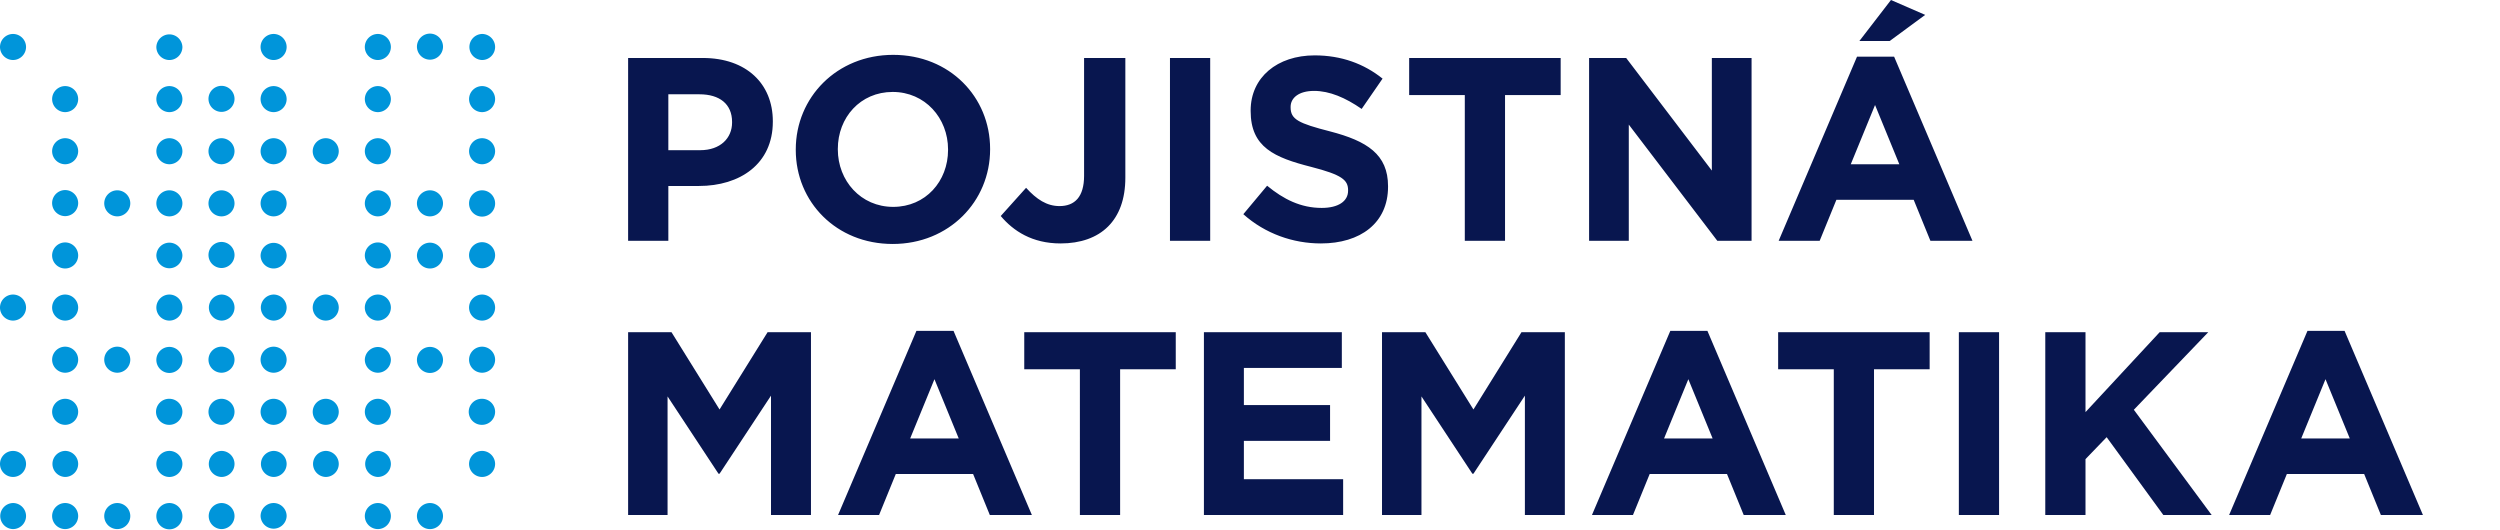
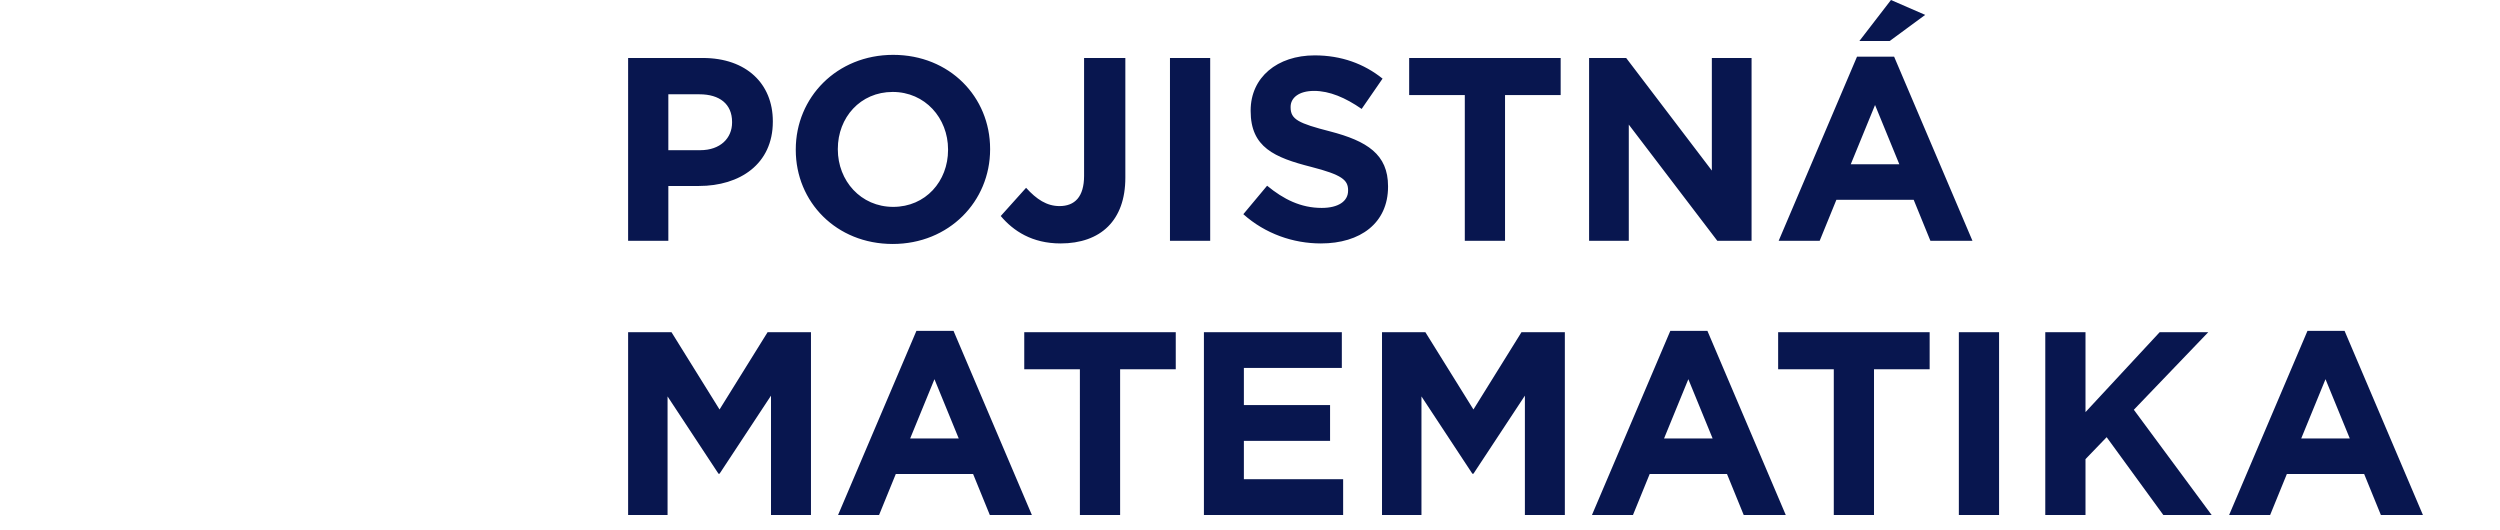
<svg xmlns="http://www.w3.org/2000/svg" viewBox="0 0 547 116" fill-rule="evenodd" clip-rule="evenodd" stroke-linejoin="round" stroke-miterlimit="2">
-   <path d="M5.7 10.281a2.864 2.864 0 00-2.85-2.85A2.864 2.864 0 000 10.281a2.864 2.864 0 002.85 2.85 2.864 2.864 0 002.85-2.85m0 57.02v-.004a2.865 2.865 0 00-2.851-2.851 2.864 2.864 0 00-2.851 2.847v.004a2.865 2.865 0 002.851 2.851A2.865 2.865 0 005.7 67.3m0 34.211v-.001a2.864 2.864 0 00-2.85-2.85A2.864 2.864 0 000 101.51a2.864 2.864 0 002.85 2.85h.001a2.864 2.864 0 002.849-2.849m0 11.4v-.003a2.86 2.86 0 00-2.846-2.846h-.003a2.866 2.866 0 00-2.799 2.852 2.865 2.865 0 002.799 2.851 2.864 2.864 0 002.849-2.85v-.004m11.405-91.228a2.863 2.863 0 00-2.85-2.848 2.864 2.864 0 00-2.85 2.85v.002a2.863 2.863 0 002.85 2.848 2.864 2.864 0 002.85-2.85v-.002m0 11.406a2.865 2.865 0 00-2.851-2.851 2.865 2.865 0 00-2.851 2.851 2.865 2.865 0 002.851 2.851 2.865 2.865 0 002.851-2.851m0 11.402v-.053a2.866 2.866 0 00-2.852-2.852 2.866 2.866 0 00-2.852 2.852l.001.054a2.865 2.865 0 002.851 2.798 2.866 2.866 0 002.852-2.799m0 11.404a2.865 2.865 0 00-2.852-2.852 2.865 2.865 0 00-2.852 2.852 2.866 2.866 0 002.851 2.852 2.867 2.867 0 002.853-2.852m0 11.405v-.001a2.868 2.868 0 00-2.853-2.854 2.865 2.865 0 00-2.849 2.851 2.865 2.865 0 002.851 2.851 2.864 2.864 0 002.851-2.847m0 11.4a2.865 2.865 0 00-2.851-2.848 2.865 2.865 0 00-2.851 2.851 2.865 2.865 0 002.849 2.851 2.868 2.868 0 002.853-2.854v-.001m0 11.407a2.864 2.864 0 00-2.85-2.85 2.864 2.864 0 00-2.85 2.85 2.864 2.864 0 002.85 2.85 2.864 2.864 0 002.85-2.85m0 11.405v-.001a2.868 2.868 0 00-2.853-2.854 2.865 2.865 0 00-2.777 2.852 2.865 2.865 0 002.777 2.852 2.865 2.865 0 002.853-2.849m0 11.4a2.864 2.864 0 00-2.85-2.85 2.864 2.864 0 00-2.851 2.85 2.865 2.865 0 002.848 2.854 2.867 2.867 0 002.853-2.853v-.001m11.403-68.42a2.864 2.864 0 00-2.85-2.851 2.865 2.865 0 00-2.851 2.851 2.865 2.865 0 002.851 2.851 2.864 2.864 0 002.85-2.851m0 34.209a2.865 2.865 0 00-2.851-2.848 2.865 2.865 0 00-2.851 2.851v.003a2.865 2.865 0 002.851 2.848 2.865 2.865 0 002.851-2.851v-.004m0 34.212a2.862 2.862 0 00-2.849-2.849h-.003a2.865 2.865 0 00-2.852 2.852 2.865 2.865 0 002.852 2.852 2.865 2.865 0 002.852-2.852v-.003m11.405-102.63a2.867 2.867 0 00-2.852-2.761 2.867 2.867 0 00-2.853 2.761 2.867 2.867 0 002.853 2.853 2.867 2.867 0 002.852-2.853m0 11.403a2.863 2.863 0 00-2.85-2.848h-.002a2.864 2.864 0 00-2.85 2.85 2.864 2.864 0 002.85 2.85 2.865 2.865 0 002.852-2.852m0 11.406a2.865 2.865 0 00-2.851-2.851h-.001a2.864 2.864 0 00-2.85 2.85 2.864 2.864 0 002.85 2.85 2.866 2.866 0 002.852-2.849m0 11.402a2.866 2.866 0 00-2.852-2.851 2.865 2.865 0 00-2.852 2.852v.001a2.866 2.866 0 002.852 2.851 2.865 2.865 0 002.852-2.852v-.001m0 11.404a2.866 2.866 0 00-2.852-2.8 2.867 2.867 0 00-2.853 2.8 2.867 2.867 0 002.853 2.8 2.866 2.866 0 002.852-2.8m0 11.405a2.869 2.869 0 00-2.852-2.855 2.865 2.865 0 00-2.852 2.852 2.865 2.865 0 002.852 2.852 2.866 2.866 0 002.852-2.849m0 11.4a2.866 2.866 0 00-2.852-2.8 2.867 2.867 0 00-2.853 2.8v.053a2.866 2.866 0 002.853 2.853 2.867 2.867 0 002.853-2.853l-.001-.054m0 11.407a2.864 2.864 0 00-2.85-2.85h-.002l-.075-.001a2.864 2.864 0 00-2.85 2.85 2.864 2.864 0 002.85 2.85l.075-.001h.002a2.863 2.863 0 002.85-2.848m0 11.405a2.869 2.869 0 00-2.852-2.855h-.001a2.867 2.867 0 00-2.853 2.853 2.867 2.867 0 002.853 2.853 2.867 2.867 0 002.853-2.851m0 11.4a2.864 2.864 0 00-2.85-2.849h-.005a2.864 2.864 0 00-2.85 2.849l-.001.053a2.866 2.866 0 002.854 2.853 2.866 2.866 0 002.853-2.853l-.001-.053m11.402-91.228v-.052a2.864 2.864 0 00-2.85-2.85 2.864 2.864 0 00-2.85 2.85l.001.055a2.864 2.864 0 002.849 2.795 2.863 2.863 0 002.85-2.798m0 11.406v-.001a2.864 2.864 0 00-2.85-2.85 2.864 2.864 0 00-2.85 2.849v.001a2.864 2.864 0 002.85 2.85 2.864 2.864 0 002.85-2.849m0 11.402a2.863 2.863 0 00-2.85-2.848 2.864 2.864 0 00-2.85 2.85 2.863 2.863 0 002.848 2.85h.002a2.864 2.864 0 002.85-2.85v-.002m0 11.404l.002-.107a2.865 2.865 0 00-2.851-2.851 2.865 2.865 0 00-2.851 2.851l.002.107a2.863 2.863 0 002.849 2.744 2.863 2.863 0 002.849-2.744m0 11.405v-.002a2.867 2.867 0 00-2.852-2.853 2.866 2.866 0 00-2.76 2.852 2.865 2.865 0 002.76 2.851 2.867 2.867 0 002.852-2.848m0 11.4a2.864 2.864 0 00-2.85-2.85 2.864 2.864 0 00-2.85 2.85 2.865 2.865 0 002.848 2.854 2.867 2.867 0 002.852-2.854m0 11.406a2.864 2.864 0 00-2.85-2.85 2.864 2.864 0 00-2.85 2.85v.001a2.86 2.86 0 002.847 2.847h.005a2.862 2.862 0 002.848-2.848m0 11.405v-.002a2.867 2.867 0 00-2.852-2.853 2.865 2.865 0 00-2.777 2.852 2.865 2.865 0 002.777 2.852 2.866 2.866 0 002.852-2.849m0 11.4a2.862 2.862 0 00-2.849-2.849h-.003a2.866 2.866 0 00-2.799 2.852 2.865 2.865 0 002.799 2.851 2.867 2.867 0 002.852-2.853v-.001M62.717 10.281a2.867 2.867 0 00-2.848-2.852h-.004a2.865 2.865 0 00-2.852 2.852 2.865 2.865 0 002.852 2.852 2.865 2.865 0 002.852-2.852m0 11.403a2.863 2.863 0 00-2.85-2.848 2.864 2.864 0 00-2.85 2.85 2.864 2.864 0 002.85 2.85h.002a2.863 2.863 0 002.848-2.85v-.002m0 11.406v-.001a2.864 2.864 0 00-2.85-2.85 2.864 2.864 0 00-2.85 2.849v.001a2.864 2.864 0 002.85 2.85 2.864 2.864 0 002.85-2.849m0 11.402a2.863 2.863 0 00-2.85-2.848 2.864 2.864 0 00-2.85 2.85 2.864 2.864 0 002.85 2.85h.002a2.862 2.862 0 002.848-2.849v-.003m0 11.404a2.865 2.865 0 00-2.85-2.76 2.865 2.865 0 00-2.851 2.76 2.867 2.867 0 002.853 2.852 2.866 2.866 0 002.848-2.852m0 11.405a2.867 2.867 0 00-2.848-2.855 2.866 2.866 0 00-2.799 2.852 2.865 2.865 0 002.799 2.851 2.865 2.865 0 002.848-2.848m0 11.4a2.866 2.866 0 00-2.852-2.848 2.865 2.865 0 00-2.851 2.851v.004a2.865 2.865 0 002.851 2.848 2.866 2.866 0 002.852-2.852V78.7m0 11.407a2.865 2.865 0 00-2.851-2.851 2.865 2.865 0 00-2.851 2.851 2.865 2.865 0 002.851 2.851 2.865 2.865 0 002.851-2.851m0 11.405a2.867 2.867 0 00-2.848-2.855 2.865 2.865 0 00-2.777 2.852 2.865 2.865 0 002.777 2.852 2.865 2.865 0 002.848-2.849m0 11.4a2.864 2.864 0 00-2.85-2.851 2.865 2.865 0 00-2.851 2.851 2.865 2.865 0 002.851 2.76c1.529 0 2.8-1.231 2.85-2.76M74.123 33.09a2.865 2.865 0 00-2.851-2.851 2.865 2.865 0 00-2.851 2.851 2.865 2.865 0 002.851 2.851 2.865 2.865 0 002.851-2.851m0 34.211V67.3a2.868 2.868 0 00-2.853-2.854 2.864 2.864 0 00-2.847 2.85 2.864 2.864 0 002.85 2.85 2.863 2.863 0 002.85-2.845m0 22.806a2.864 2.864 0 00-2.85-2.85h-.003a2.862 2.862 0 00-2.849 2.849 2.862 2.862 0 002.849 2.849h.004a2.862 2.862 0 002.849-2.848m0 11.405v-.001a2.868 2.868 0 00-2.853-2.854 2.865 2.865 0 00-2.777 2.852 2.865 2.865 0 002.777 2.852 2.866 2.866 0 002.853-2.849m11.402-91.231a2.866 2.866 0 00-2.849-2.851h-.003a2.865 2.865 0 00-2.852 2.852 2.865 2.865 0 002.852 2.852 2.865 2.865 0 002.852-2.852v-.001m0 11.403a2.863 2.863 0 00-2.85-2.848 2.864 2.864 0 00-2.85 2.85 2.864 2.864 0 002.85 2.85h.001a2.864 2.864 0 002.849-2.85v-.002m0 11.406a2.864 2.864 0 00-2.85-2.85 2.864 2.864 0 00-2.851 2.85 2.865 2.865 0 002.851 2.851 2.864 2.864 0 002.85-2.851m0 11.402a2.865 2.865 0 00-2.851-2.851 2.865 2.865 0 00-2.852 2.851 2.866 2.866 0 002.852 2.852 2.865 2.865 0 002.851-2.852m0 11.404a2.866 2.866 0 00-2.849-2.851 2.867 2.867 0 00-2.853 2.851 2.867 2.867 0 002.853 2.852 2.867 2.867 0 002.849-2.852m0 11.405a2.868 2.868 0 00-2.849-2.855h-.003a2.865 2.865 0 00-2.852 2.852 2.865 2.865 0 002.852 2.852 2.866 2.866 0 002.852-2.849m0 11.4a2.864 2.864 0 00-2.851-2.776 2.864 2.864 0 00-2.851 2.776v.001a2.867 2.867 0 002.853 2.853 2.867 2.867 0 002.849-2.854m0 11.406a2.864 2.864 0 00-2.849-2.85h-.001a2.864 2.864 0 00-2.85 2.85 2.864 2.864 0 002.85 2.85 2.864 2.864 0 002.85-2.85m0 11.405a2.868 2.868 0 00-2.849-2.855 2.865 2.865 0 00-2.777 2.852 2.865 2.865 0 002.777 2.852 2.866 2.866 0 002.849-2.849m0 11.4a2.864 2.864 0 00-2.849-2.849h-.003a2.864 2.864 0 00-2.85 2.849v.001a2.867 2.867 0 002.853 2.853 2.866 2.866 0 002.849-2.854M96.931 10.281l.001-.075a2.867 2.867 0 00-2.853-2.853 2.867 2.867 0 00-2.852 2.93 2.865 2.865 0 002.852 2.776 2.866 2.866 0 002.852-2.778m0 34.211a2.866 2.866 0 00-2.852-2.851 2.865 2.865 0 00-2.852 2.852v.001a2.866 2.866 0 002.852 2.851 2.865 2.865 0 002.852-2.852v-.001m0 11.404a2.867 2.867 0 00-2.853-2.8 2.866 2.866 0 00-2.852 2.8 2.867 2.867 0 002.852 2.853 2.867 2.867 0 002.853-2.853m0 22.805a2.867 2.867 0 00-2.853-2.8 2.866 2.866 0 00-2.852 2.8v.053a2.866 2.866 0 002.853 2.853 2.867 2.867 0 002.853-2.853l-.001-.054m0 34.212a2.864 2.864 0 00-2.85-2.849h-.003a2.867 2.867 0 00-2.853 2.853 2.867 2.867 0 002.853 2.853 2.867 2.867 0 002.853-2.853v-.004m11.401-102.631a2.867 2.867 0 00-2.851-2.852 2.865 2.865 0 00-2.777 2.852 2.865 2.865 0 002.777 2.852h.001a2.864 2.864 0 002.85-2.85v-.002m0 11.403a2.863 2.863 0 00-2.851-2.848 2.864 2.864 0 00-2.849 2.85 2.864 2.864 0 002.85 2.85 2.864 2.864 0 002.85-2.85v-.002m0 11.406v-.001a2.864 2.864 0 00-2.85-2.85 2.864 2.864 0 00-2.85 2.849v.001a2.864 2.864 0 002.85 2.85 2.864 2.864 0 002.85-2.849m0 11.402a2.864 2.864 0 00-2.85-2.851 2.865 2.865 0 00-2.851 2.851v.053a2.864 2.864 0 002.851 2.851 2.865 2.865 0 002.851-2.851l-.001-.053m0 11.404v-.053a2.866 2.866 0 00-2.852-2.852 2.866 2.866 0 00-2.852 2.852l.001.054a2.865 2.865 0 002.851 2.798 2.866 2.866 0 002.852-2.799m0 11.405v-.002a2.867 2.867 0 00-2.851-2.853h-.001a2.865 2.865 0 00-2.852 2.852 2.865 2.865 0 002.852 2.852 2.866 2.866 0 002.852-2.849m0 11.4a2.866 2.866 0 00-2.852-2.848 2.865 2.865 0 00-2.851 2.851v.004a2.865 2.865 0 002.851 2.848 2.866 2.866 0 002.852-2.852V78.7m0 11.407v-.001a2.862 2.862 0 00-2.849-2.849h-.002l-.075-.001a2.864 2.864 0 00-2.85 2.85 2.864 2.864 0 002.85 2.85l.075-.001h.003a2.862 2.862 0 002.848-2.848m0 11.405v-.002a2.867 2.867 0 00-2.851-2.853 2.865 2.865 0 00-2.852 2.852 2.865 2.865 0 002.852 2.852 2.866 2.866 0 002.851-2.849" fill="#0095da" fill-rule="nonzero" />
  <path d="M137.432 12.687h16.346c9.544 0 15.317 5.657 15.317 13.832v.114c0 9.258-7.202 14.058-16.175 14.058h-6.686v12.002h-8.802V12.687zm15.775 20.175c4.401 0 6.972-2.629 6.972-6.059v-.114c0-3.944-2.743-6.058-7.145-6.058h-6.801v12.231h6.974zm20.907-.056v-.114c0-11.374 8.974-20.689 21.318-20.689 12.345 0 21.204 9.202 21.204 20.572v.117c0 11.371-8.973 20.689-21.318 20.689s-21.204-9.201-21.204-20.575zm33.32 0v-.114c0-6.86-5.03-12.575-12.116-12.575-7.088 0-12.002 5.601-12.002 12.458v.117c0 6.857 5.029 12.573 12.116 12.573 7.088 0 12.002-5.602 12.002-12.459zm11.529 14.459l5.544-6.173c2.286 2.515 4.516 4 7.316 4 3.315 0 5.373-2 5.373-6.628V12.687h9.03v26.177c0 4.743-1.371 8.286-3.771 10.687-2.457 2.456-6.059 3.714-10.402 3.714-6.23 0-10.346-2.743-13.09-6zm37.026-34.578h8.801v40.007h-8.801V12.687zm16.053 34.178l5.202-6.229c3.602 2.971 7.373 4.857 11.947 4.857 3.597 0 5.771-1.429 5.771-3.771v-.114c0-2.229-1.374-3.372-8.058-5.088-8.059-2.055-13.261-4.286-13.261-12.231v-.114c0-7.257 5.829-12.059 14.004-12.059 5.829 0 10.8 1.828 14.859 5.085l-4.574 6.631c-3.544-2.459-7.029-3.944-10.402-3.944-3.372 0-5.143 1.544-5.143 3.485v.116c0 2.629 1.716 3.486 8.628 5.258 8.116 2.114 12.69 5.029 12.69 12.002v.114c0 7.944-6.059 12.401-14.69 12.401-6.058.001-12.172-2.114-16.973-6.399zm48.455-26.061l-12.172-.001v-8.116h33.148v8.116h-12.172v31.891h-8.803V20.803h-.001v.001zm27.196-8.117h8.114l18.744 24.634V12.687h8.691v40.007h-7.488l-19.376-25.431v25.431h-8.685V12.687zm58.622-.286h8.117l17.146 40.293h-9.203l-3.658-8.973H401.8l-3.658 8.973h-8.973l17.146-40.293zm9.261 23.548l-5.316-12.974-5.316 12.974h10.632zM413.745 0l7.488 3.257-7.775 5.717h-6.628L413.745 0zM137.432 72.68l9.487-.001 10.517 16.918 10.516-16.918 9.488.001v40.004h-8.745V86.568l-11.258 17.087h-.23l-11.144-16.918v25.947h-8.631V72.68zm63.082-.287h8.116l17.146 40.292-9.202-.001-3.657-8.97h-16.918l-3.658 8.971-8.973-.001 17.146-40.291zm9.26 23.549l-5.316-12.976-5.315 12.975 10.631.001zm26.507-15.146h-12.174V72.68h33.149v8.116h-12.173v31.888h-8.802V80.796zm27.136-8.116l30.176-.001v7.83h-21.432v8.116h18.859v7.83h-18.859v8.397h21.718v7.83h-30.462V72.679v.001zm38.966 0l9.486-.001 10.519 16.918 10.514-16.918 9.486.001v40.004h-8.742V86.568l-11.258 17.087h-.231l-11.142-16.918v25.947h-8.632V72.679v.001zm63.081-.287h8.117l17.145 40.292-9.201-.001-3.659-8.97h-16.917l-3.658 8.971-8.973-.001 17.147-40.291h-.001zm9.26 23.549l-5.316-12.976-5.315 12.975 10.631.001zm26.508-15.146h-12.175V72.68h33.15v8.116h-12.174v31.888h-8.801V80.796zm27.364-8.116h8.801v40.004h-8.801V72.68zm18.912 0l8.801-.001v17.49l16.232-17.49 10.631.001-16.286 16.975 17.028 23.029h-10.573l-12.403-17.029-4.629 4.801v12.228h-8.801V72.68zm57.368-.287h8.116l17.146 40.292-9.201-.001-3.658-8.97h-16.917l-3.658 8.971-8.974-.001 17.146-40.291zm9.26 23.549l-5.315-12.976-5.316 12.975 10.631.001z" fill="#08164f" fill-rule="nonzero" />
</svg>